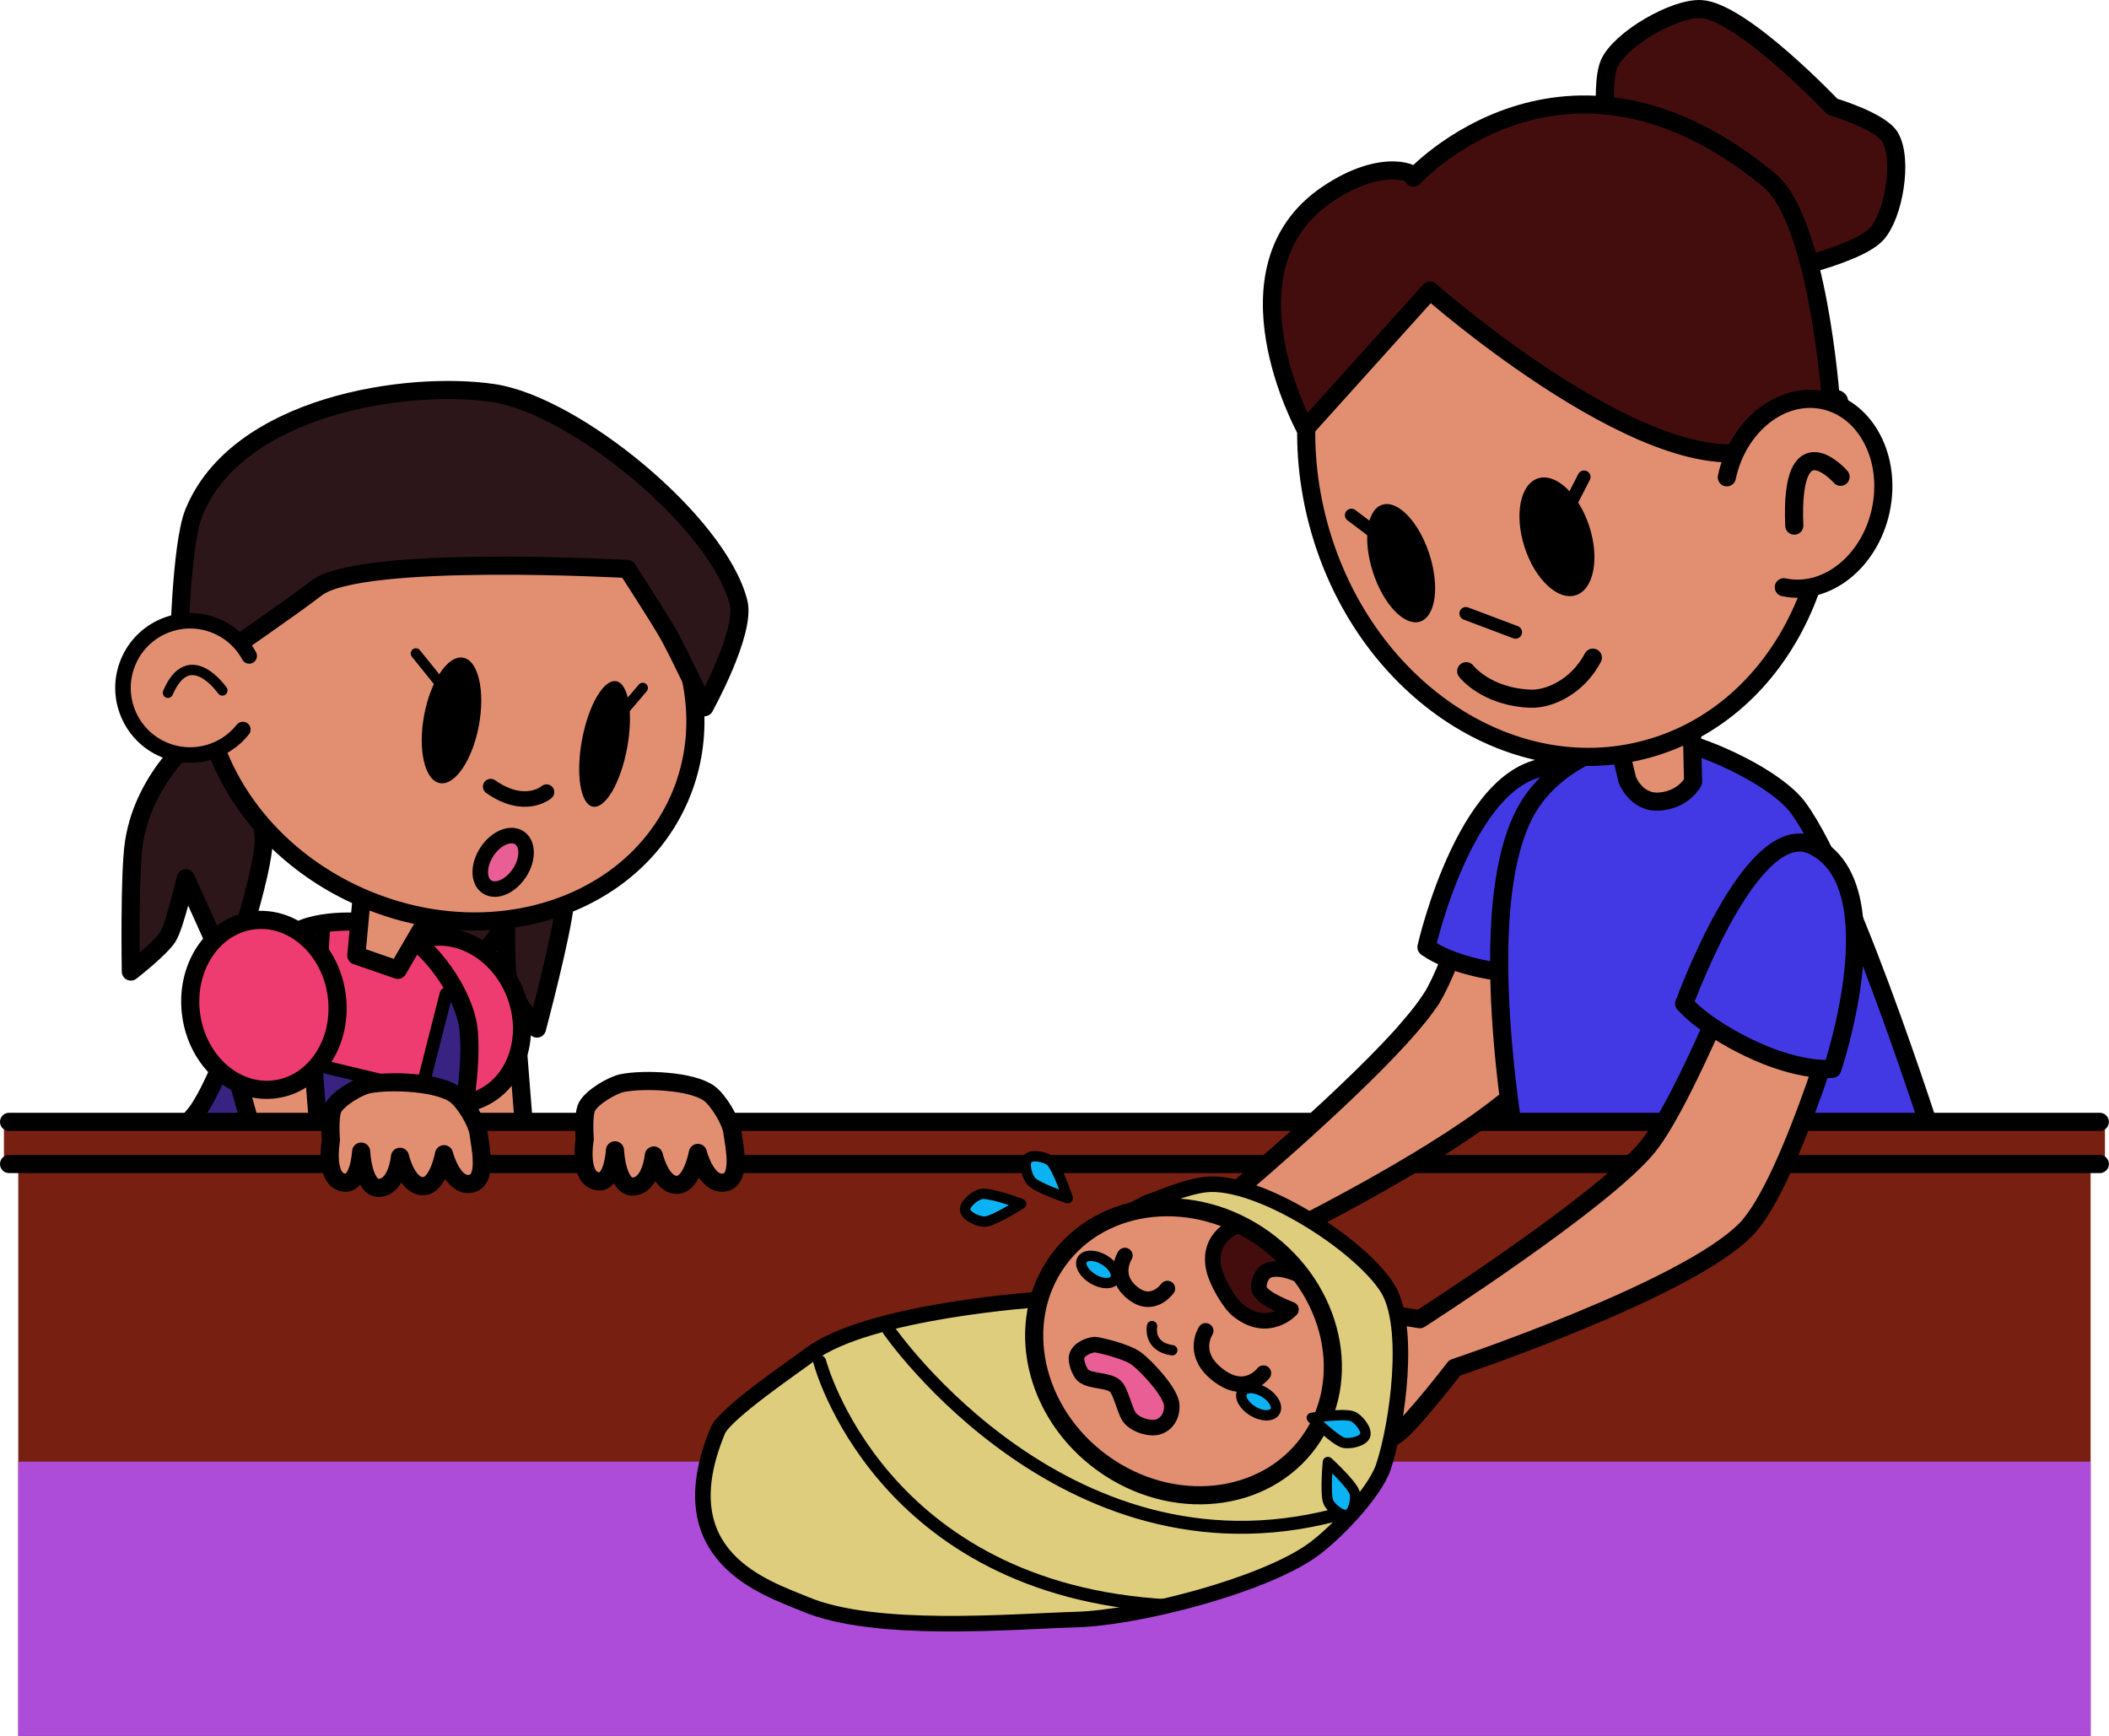
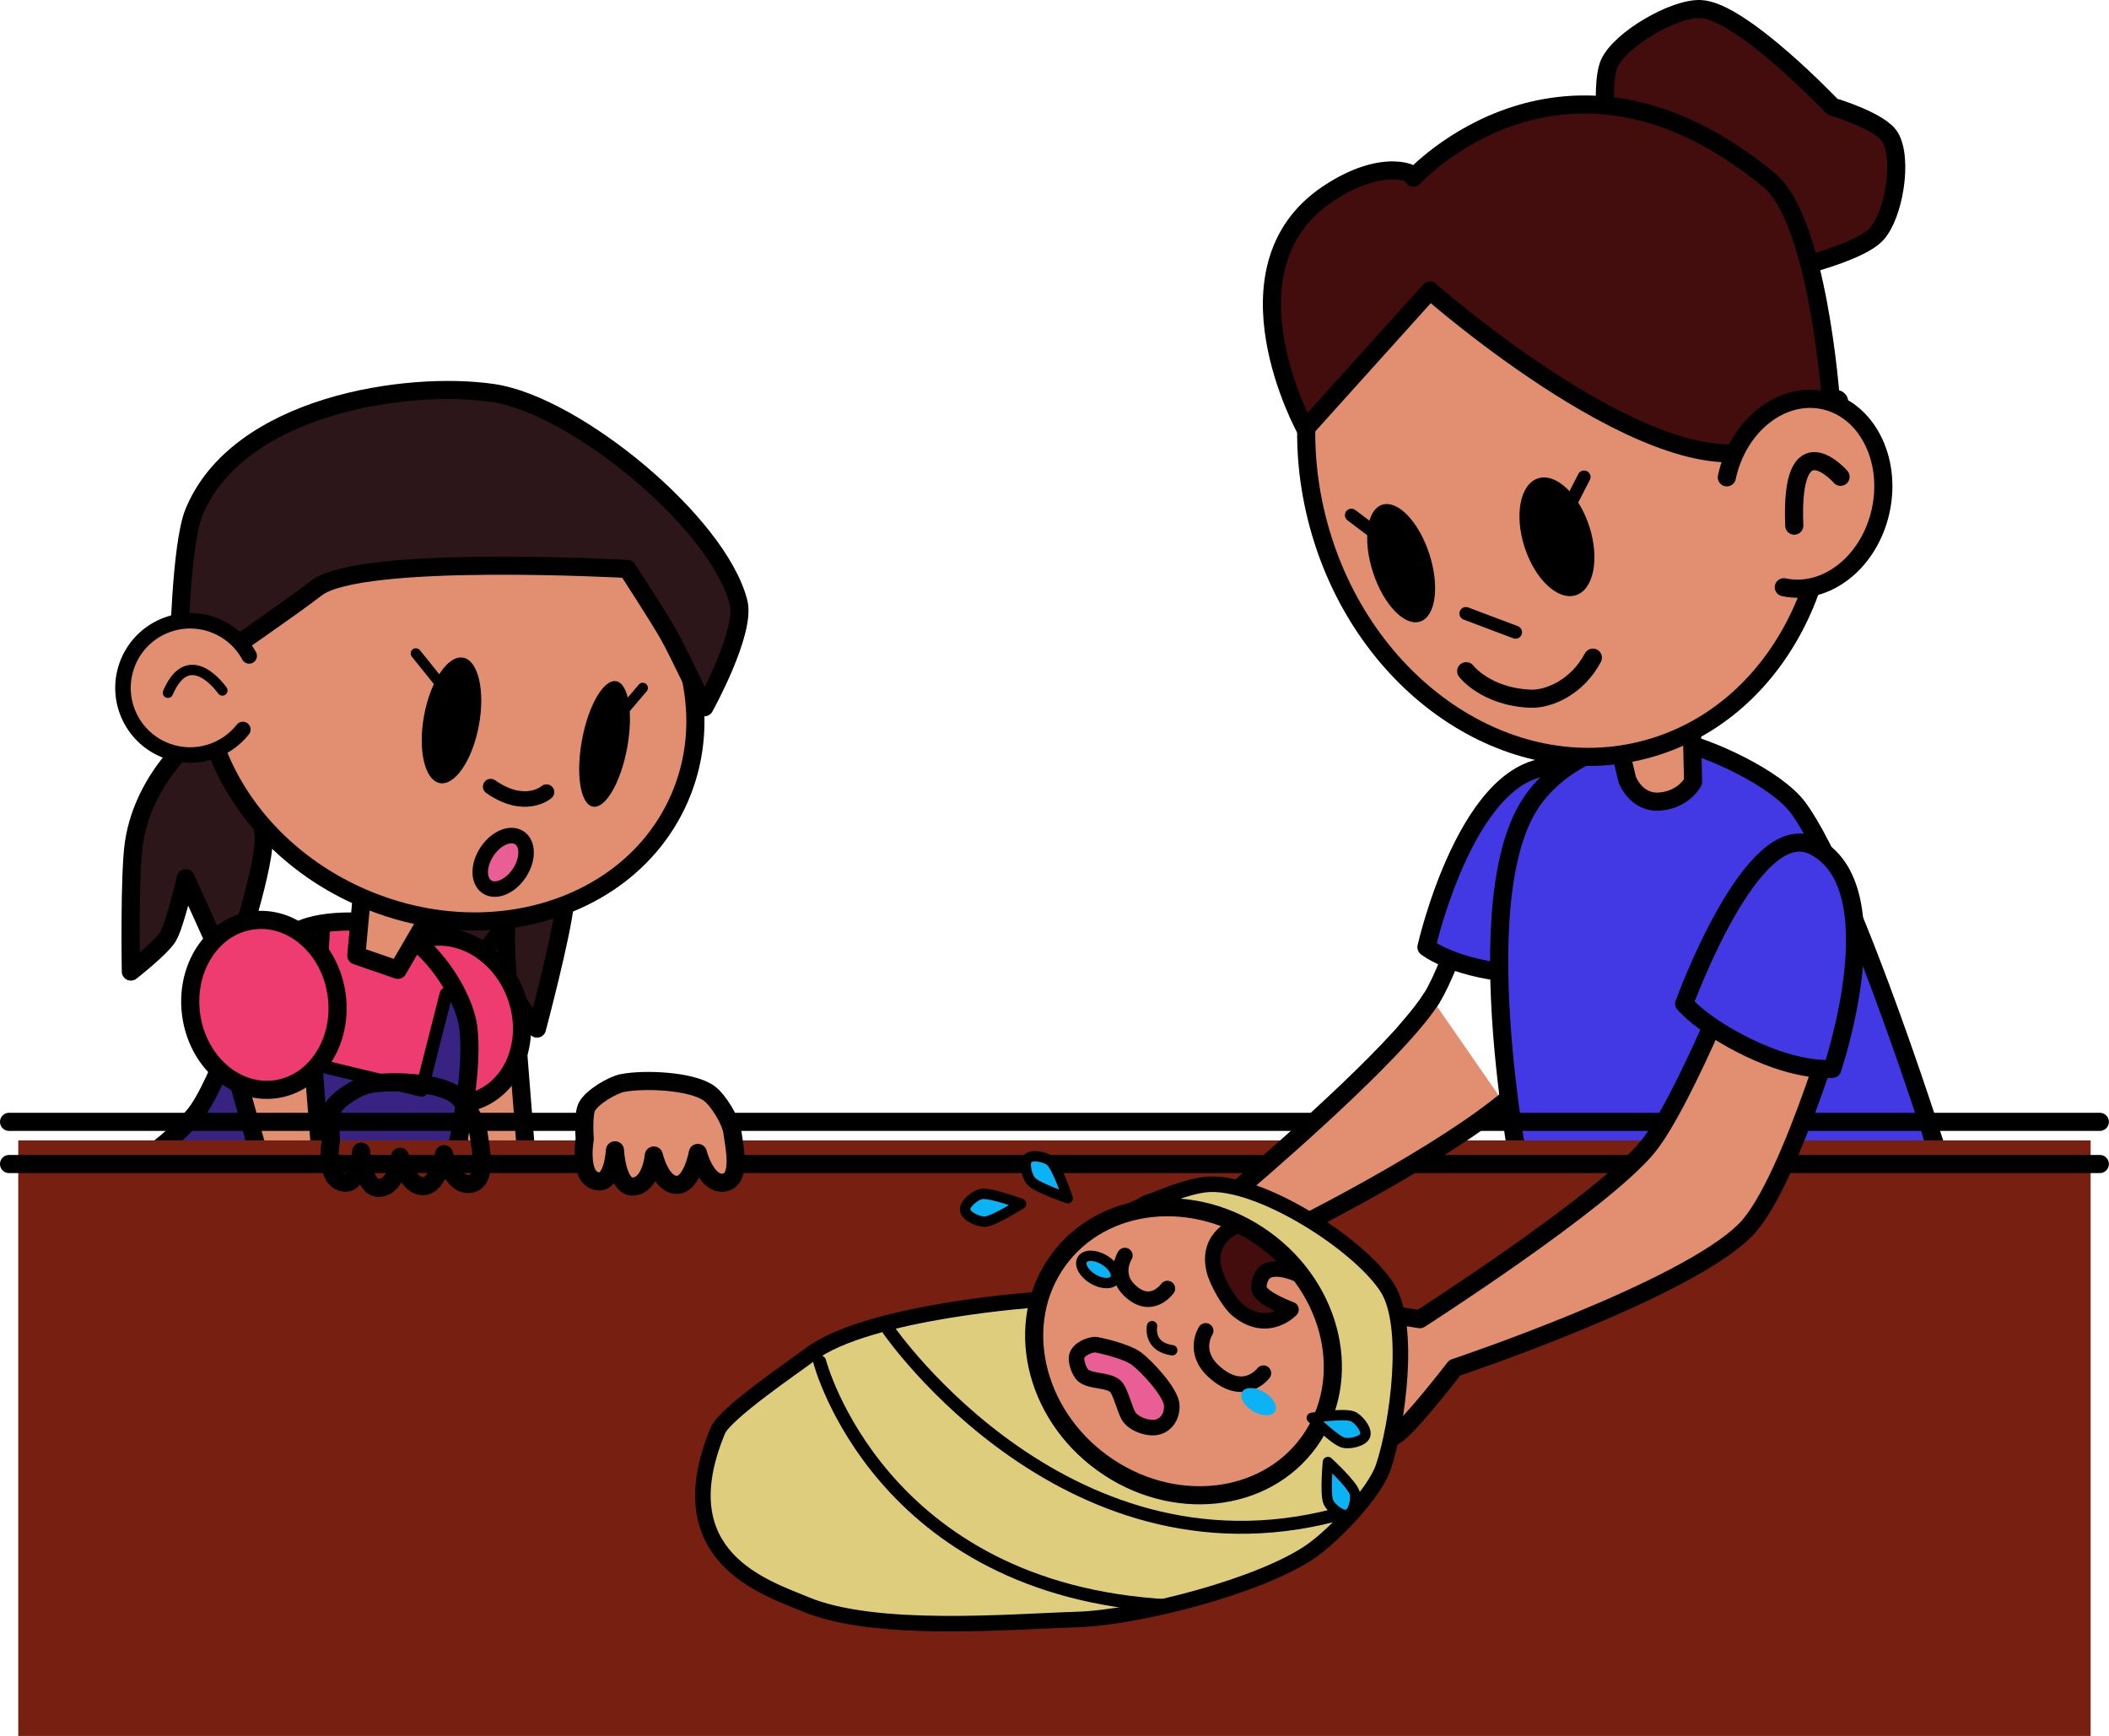
<svg xmlns="http://www.w3.org/2000/svg" width="100%" height="100%" viewBox="0 0 3393 2793" version="1.1" xml:space="preserve" style="fill-rule:evenodd;clip-rule:evenodd;stroke-linecap:round;stroke-linejoin:round;stroke-miterlimit:10;">
  <g transform="matrix(1,0,0,1,0,-0.001)">
    <g transform="matrix(4.167,0,0,4.167,0,0)">
      <g transform="matrix(1,0,0,1,77.575,376.353)">
        <path d="M0,-93.828C0,-93.828 -21.906,-77.535 -25.865,-50.898C-27.691,-38.611 -27.061,-1.225 -27.061,-1.225C-27.061,-1.225 -15.265,-10.403 -12.683,-14.793C-9.965,-19.414 -5.861,-37.267 -5.861,-37.267L10.981,0C10.981,0 24.103,-38.618 24.242,-52.044C24.348,-62.309 14.927,-92.035 14.927,-92.035" style="fill:rgb(45,22,25);fill-rule:nonzero;stroke:black;stroke-width:7px;" />
      </g>
    </g>
    <g transform="matrix(4.167,0,0,4.167,0,0)">
      <g transform="matrix(1,0,0,1,203.354,395.288)">
        <path d="M0,-94.54C0,-94.54 17.337,-73.451 14.764,-46.644C13.577,-34.279 3.961,1.855 3.961,1.855C3.961,1.855 -5.277,-9.894 -6.726,-14.777C-8.251,-19.916 -7.934,-38.233 -7.934,-38.233L-33.256,-6.119C-33.256,-6.119 -36.691,-46.76 -33.592,-59.824C-31.222,-69.813 -14.92,-96.395 -14.92,-96.395" style="fill:rgb(45,22,25);fill-rule:nonzero;stroke:black;stroke-width:7px;" />
      </g>
    </g>
    <g transform="matrix(4.167,0,0,4.167,0,0)">
      <g transform="matrix(0.271,0.962,0.962,-0.271,207.822,407.966)">
        <path d="M-13.188,-38.247L51.922,-38.247L55.012,-18.686L-11.242,-5.548L-13.188,-38.247Z" style="fill:rgb(226,143,113);fill-rule:nonzero;stroke:black;stroke-width:7px;" />
      </g>
    </g>
    <g transform="matrix(4.167,0,0,4.167,0,0)">
      <g transform="matrix(0.359,0.933,0.933,-0.359,153.604,372.966)">
        <path d="M26.435,-18.158C44.593,-18.186 59.313,-5.528 59.314,10.113C59.312,25.755 44.592,38.457 26.435,38.485C8.277,38.513 -6.443,25.855 -6.444,10.214C-6.443,-5.427 8.277,-18.13 26.435,-18.158" style="fill:rgb(239,60,112);fill-rule:nonzero;" />
      </g>
    </g>
    <g transform="matrix(4.167,0,0,4.167,0,0)">
      <g transform="matrix(0.359,0.933,0.933,-0.359,153.604,372.966)">
        <ellipse cx="26.435" cy="10.163" rx="32.879" ry="28.35" style="fill:none;stroke:black;stroke-width:7px;" />
      </g>
    </g>
    <g transform="matrix(4.167,0,0,4.167,0,0)">
      <g transform="matrix(1,0,0,1,24.638,444.948)">
        <path d="M0,25.07C0,25.07 42.163,-2.011 51.955,-16.429C62.865,-32.493 73.423,-73.188 89.104,-84.64C96.767,-90.236 118.182,-90.215 127.001,-86.716C142.201,-80.685 154.511,-60.427 156.114,-48.53C158.952,-27.47 148.938,16.665 140.422,36.134C133.918,51.002 102.702,115.306 102.702,115.306C102.702,115.306 70.64,113.355 36.133,92.396C-9.558,64.644 0,25.07 0,25.07" style="fill:rgb(56,35,130);fill-rule:nonzero;" />
      </g>
    </g>
    <g transform="matrix(4.167,0,0,4.167,0,0)">
      <g transform="matrix(1,0,0,1,123.131,419.689)">
        <path d="M0,-64.701L-0.032,-63.705L-1.739,-10.034L38.221,0L51.454,-39.75L41.58,-54.694C41.58,-54.694 38.802,-55.918 27.452,-59.236C16.103,-62.555 4.924,-63.424 4.924,-63.424" style="fill:rgb(239,60,112);fill-rule:nonzero;" />
      </g>
    </g>
    <g transform="matrix(4.167,0,0,4.167,0,0)">
      <g transform="matrix(1,0,0,1,24.407,445.512)">
        <path d="M0,23.942C0,23.942 42.394,-2.575 52.187,-16.994C63.096,-33.057 73.654,-73.753 89.335,-85.205C96.998,-90.8 118.413,-90.78 127.233,-87.28C142.432,-81.249 154.742,-60.991 156.345,-49.094C159.183,-28.034 149.17,16.101 140.653,35.57C134.149,50.438 102.934,114.742 102.934,114.742C102.934,114.742 70.872,112.791 36.364,91.831C-9.327,64.079 0,23.942 0,23.942Z" style="fill:none;fill-rule:nonzero;stroke:black;stroke-width:7px;" />
      </g>
    </g>
    <g transform="matrix(4.167,0,0,4.167,0,0)">
      <g transform="matrix(-0.503,0.864,0.864,0.503,150.421,370.271)">
        <path d="M-28.724,4.854L2.033,4.854L5.322,-11.781L-27.434,-26.998L-28.724,4.854Z" style="fill:rgb(226,143,113);fill-rule:nonzero;stroke:black;stroke-width:7px;" />
      </g>
    </g>
    <g transform="matrix(4.167,0,0,4.167,0,0)">
      <g transform="matrix(1,0,0,1,124.946,420.968)">
        <path d="M0,-62.937L-3.07,-9.864L37.832,0L47.292,-37.159" style="fill:none;fill-rule:nonzero;stroke:black;stroke-width:5px;" />
      </g>
    </g>
    <g transform="matrix(4.167,0,0,4.167,0,0)">
      <g transform="matrix(1,0,0,1,84.316,297.266)">
        <path d="M0,-66.707C-18.595,-24.118 6.174,27.803 55.324,49.264C73.024,56.992 91.471,59.716 108.701,58.049C139.317,55.087 166.089,38.26 177.988,11.008C196.584,-31.581 171.814,-83.503 122.664,-104.963C73.514,-126.423 18.595,-109.296 0,-66.707" style="fill:rgb(226,143,113);fill-rule:nonzero;" />
      </g>
    </g>
    <g transform="matrix(4.167,0,0,4.167,0,0)">
      <g transform="matrix(1,0,0,1,84.316,297.266)">
        <path d="M0,-66.707C-18.595,-24.118 6.174,27.803 55.324,49.264C73.024,56.992 91.471,59.716 108.701,58.049C139.317,55.087 166.089,38.26 177.988,11.008C196.584,-31.581 171.814,-83.503 122.664,-104.963C73.514,-126.423 18.595,-109.296 0,-66.707Z" style="fill:none;fill-rule:nonzero;stroke:black;stroke-width:7px;" />
      </g>
    </g>
    <g transform="matrix(4.167,0,0,4.167,0,0)">
      <g transform="matrix(1,0,0,1,242.216,200.216)">
        <path d="M0,19.464C0,19.464 -102.983,13.676 -120.049,26.861C-130.191,34.696 -156.192,52.524 -156.192,52.524L-173.207,52.741C-173.207,52.741 -172.423,10.134 -167.391,-2.238C-150.518,-43.723 -85.002,-53.392 -51.737,-48.449C-20.163,-43.757 34.956,1.403 42.901,32.318C45.862,43.841 29.75,72.856 29.75,72.856C29.75,72.856 19.845,51.814 15.908,44.83C12.135,38.138 0,19.464 0,19.464Z" style="fill:rgb(45,22,25);fill-rule:nonzero;stroke:black;stroke-width:7px;" />
      </g>
    </g>
    <g transform="matrix(4.167,0,0,4.167,0,0)">
      <g transform="matrix(-0.079,-0.997,-0.997,0.079,56.336,240.135)">
        <path d="M-16.229,-38.698C-10.555,-36.183 -5.759,-31.634 -3.044,-25.513C2.759,-12.428 -3.144,2.884 -16.229,8.687C-29.313,14.49 -44.625,8.587 -50.428,-4.498C-55.039,-14.893 -52.26,-26.694 -44.363,-34.016" style="fill:rgb(226,143,113);fill-rule:nonzero;stroke:black;stroke-width:6px;" />
      </g>
    </g>
    <g transform="matrix(4.167,0,0,4.167,0,0)">
      <g transform="matrix(-0.999,0.042,0.042,0.999,64.475,249.525)">
        <path d="M-20.638,17.958C-20.638,17.958 -8.705,-0.963 0.394,17.958" style="fill:none;fill-rule:nonzero;stroke:black;stroke-width:4px;" />
      </g>
    </g>
    <g transform="matrix(4.167,0,0,4.167,0,0)">
      <g transform="matrix(0.551,-0.834,-0.834,-0.551,201.161,330.015)">
        <path d="M-6.258,-3.367C-12.528,-3.367 -17.612,-0.009 -17.613,4.132C-17.613,8.273 -12.529,11.63 -6.258,11.629C0.013,11.63 5.097,8.273 5.097,4.132C5.097,-0.01 0.013,-3.366 -6.258,-3.367" style="fill:rgb(234,94,150);fill-rule:nonzero;" />
      </g>
    </g>
    <g transform="matrix(4.167,0,0,4.167,0,0)">
      <g transform="matrix(0.551,-0.834,-0.834,-0.551,201.161,330.015)">
        <ellipse cx="-6.258" cy="4.131" rx="11.355" ry="7.498" style="fill:none;stroke:black;stroke-width:6px;" />
      </g>
    </g>
    <g transform="matrix(4.167,0,0,4.167,0,0)">
      <g transform="matrix(-0.995,-0.098,-0.098,0.995,189.247,309.897)">
        <path d="M-21.263,-6.165C-21.263,-6.165 -13.782,1.846 0.406,-6.165" style="fill:none;fill-rule:nonzero;stroke:black;stroke-width:6px;" />
      </g>
    </g>
    <g transform="matrix(4.167,0,0,4.167,0,0)">
      <g transform="matrix(-0.183,0.983,0.983,0.183,178.191,268.125)">
        <path d="M10.573,-12.726C24.177,-12.725 35.206,-7.91 35.205,-1.97C35.205,3.97 24.176,8.785 10.573,8.785C-3.031,8.784 -14.06,3.969 -14.059,-1.971C-14.059,-7.911 -3.031,-12.726 10.573,-12.726" style="fill-rule:nonzero;" />
      </g>
    </g>
    <g transform="matrix(4.167,0,0,4.167,0,0)">
      <g transform="matrix(-0.183,0.983,0.983,0.183,236.602,278.988)">
        <path d="M8.704,-10.476C22.308,-10.476 33.337,-6.512 33.336,-1.622C33.336,3.267 22.308,7.232 8.704,7.232C-4.9,7.232 -15.929,3.268 -15.928,-1.622C-15.928,-6.511 -4.9,-10.476 8.704,-10.476" style="fill-rule:nonzero;" />
      </g>
    </g>
    <g transform="matrix(4.167,0,0,4.167,0,0)">
      <g transform="matrix(-0.627,-0.779,-0.779,0.627,168.289,250.48)">
        <path d="M-14.963,7.159L3.425,7.159" style="fill:none;fill-rule:nonzero;stroke:black;stroke-width:4px;" />
      </g>
    </g>
    <g transform="matrix(4.167,0,0,4.167,0,0)">
      <g transform="matrix(-0.648,0.761,0.761,0.648,245.339,275.696)">
        <path d="M-9.504,-4.391L2.029,-4.391" style="fill:none;fill-rule:nonzero;stroke:black;stroke-width:4px;" />
      </g>
    </g>
    <g transform="matrix(4.167,0,0,4.167,0,0)">
      <g transform="matrix(0.271,0.962,0.962,-0.271,128.156,404.966)">
        <path d="M-13.188,-38.247L51.922,-38.247L55.012,-18.686L-11.242,-5.548L-13.188,-38.247Z" style="fill:rgb(226,143,113);fill-rule:nonzero;stroke:black;stroke-width:7px;" />
      </g>
    </g>
    <g transform="matrix(4.167,0,0,4.167,0,0)">
      <g transform="matrix(0.135,0.991,0.991,-0.135,94.324,360.701)">
        <path d="M28.064,-24.507C46.221,-24.535 60.941,-11.877 60.942,3.764C60.942,19.406 46.221,32.108 28.064,32.136C9.906,32.164 -4.814,19.506 -4.815,3.865C-4.815,-11.777 9.906,-24.479 28.064,-24.507" style="fill:rgb(239,60,112);fill-rule:nonzero;" />
      </g>
    </g>
    <g transform="matrix(4.167,0,0,4.167,0,0)">
      <g transform="matrix(0.135,0.991,0.991,-0.135,94.324,360.701)">
        <ellipse cx="28.064" cy="3.814" rx="32.878" ry="28.349" style="fill:none;stroke:black;stroke-width:7px;" />
      </g>
    </g>
    <g transform="matrix(4.167,0,0,4.167,0,0)">
      <g transform="matrix(1,0,0,1,594.455,366.487)">
-         <path d="M0,45.676C6.031,37.627 11.463,20.691 15.842,3.046L-27.584,-15.905C-32.244,-1.603 -43.405,19.233 -47.851,26.331L-16.351,61.581L0,45.676Z" style="fill:rgb(226,143,113);fill-rule:nonzero;" />
-       </g>
+         </g>
    </g>
    <g transform="matrix(4.167,0,0,4.167,0,0)">
      <g transform="matrix(1,0,0,1,584.163,369.533)">
        <path d="M0,53.186C4.272,49.506 7.804,45.95 10.292,42.63C16.323,34.581 21.755,17.645 26.134,0" style="fill:none;fill-rule:nonzero;stroke:black;stroke-width:7px;" />
      </g>
    </g>
    <g transform="matrix(4.167,0,0,4.167,0,0)">
      <g transform="matrix(1,0,0,1,566.871,397.563)">
        <path d="M0,-46.98C-4.66,-32.678 -9.744,-19.151 -14.19,-12.054C-16.349,-8.608 -19.586,-4.5 -23.536,0" style="fill:none;fill-rule:nonzero;stroke:black;stroke-width:7px;" />
      </g>
    </g>
    <g transform="matrix(4.167,0,0,4.167,0,0)">
      <g transform="matrix(0.134,-0.991,-0.991,-0.134,631.03,317.49)">
        <path d="M-58.545,10.574C-57.832,10.735 18.481,5.305 17.295,31.742C15.73,66.607 -58.545,73.11 -58.545,73.11C-58.545,73.11 -64.916,62.492 -64.137,40.229C-63.437,20.28 -58.545,10.574 -58.545,10.574Z" style="fill:rgb(66,57,229);fill-rule:nonzero;stroke:black;stroke-width:7px;" />
      </g>
    </g>
    <g transform="matrix(4.167,0,0,4.167,0,0)">
      <g transform="matrix(1,0,0,1,750.217,318.194)">
        <path d="M0,133.554C0,133.554 -34.308,23.291 -55.893,-6.18C-64.29,-17.644 -90.237,-29.615 -104.165,-32.433C-120.584,-35.754 -149.049,-26.504 -160.905,-5.333C-184.549,36.888 -160.905,147.104 -160.905,147.104C-160.905,147.104 -115.532,168.985 -96.543,169.123C-70.822,169.308 -11.856,142.87 0,133.554Z" style="fill:rgb(66,57,229);fill-rule:nonzero;stroke:black;stroke-width:7px;" />
      </g>
    </g>
    <g transform="matrix(4.167,0,0,4.167,0,0)">
      <g transform="matrix(0.022,1,1,-0.022,659.956,302.189)">
        <path d="M-39.439,-6.273L-0.473,-6.273C-0.473,-6.273 6.226,-9.807 6.871,-19.138C7.515,-28.471 -1.872,-31.654 -1.872,-31.654L-41.022,-40.121" style="fill:rgb(226,143,113);fill-rule:nonzero;stroke:black;stroke-width:7px;" />
      </g>
    </g>
    <g transform="matrix(4.167,0,0,4.167,0,0)">
      <g transform="matrix(0.262,0.965,0.965,-0.262,554.831,90.665)">
        <path d="M96.137,-73.507C160.606,-73.507 212.868,-28.905 212.868,26.114C212.868,81.131 160.605,125.734 96.137,125.733C31.668,125.733 -20.594,81.132 -20.594,26.113C-20.595,-28.905 31.669,-73.507 96.137,-73.507" style="fill:rgb(226,143,113);fill-rule:nonzero;" />
      </g>
    </g>
    <g transform="matrix(4.167,0,0,4.167,0,0)">
      <g transform="matrix(0.262,0.965,0.965,-0.262,554.831,90.665)">
        <ellipse cx="96.137" cy="26.113" rx="116.731" ry="99.621" style="fill:none;stroke:black;stroke-width:7px;" />
      </g>
    </g>
    <g transform="matrix(4.167,0,0,4.167,0,0)">
      <g transform="matrix(1,0,0,1,621.594,45.996)">
        <path d="M0,18.067C0,18.067 -4.34,-12.569 -0.216,-21.583C4.055,-30.915 24.871,-43.015 35.12,-42.479C50.909,-41.653 85.901,-4.785 85.901,-4.785C85.901,-4.785 104.364,0.648 108.12,6.936C113.196,15.432 109.614,37.129 102.9,44.4C94.409,53.595 55.7,61.082 55.7,61.082" style="fill:rgb(68,13,13);fill-rule:nonzero;stroke:black;stroke-width:7px;" />
      </g>
    </g>
    <g transform="matrix(4.167,0,0,4.167,0,0)">
      <g transform="matrix(1,0,0,1,552.083,83.567)">
        <path d="M0,28.608C0,28.608 89.8,107.767 130.452,88.423C171.104,69.079 154.713,70.262 154.713,70.262C154.713,70.262 149.797,1.515 130.99,-13.999C51.997,-79.159 -6.375,-14.969 -6.375,-14.969C-4.157,-16.008 -17.53,-23.493 -39.65,-8.521C-82.153,20.248 -48.086,82.01 -48.086,82.01L0,28.608Z" style="fill:rgb(68,13,13);fill-rule:nonzero;stroke:black;stroke-width:7px;" />
      </g>
    </g>
    <g transform="matrix(4.167,0,0,4.167,0,0)">
      <g transform="matrix(1,0,0,1,688.704,154.563)">
        <path d="M0,72.18C16.414,75.69 33.177,62.378 37.439,42.446C41.702,22.514 31.851,3.511 15.436,0C-0.978,-3.51 -17.74,9.802 -22.003,29.734" style="fill:rgb(226,143,113);fill-rule:nonzero;stroke:black;stroke-width:7px;" />
      </g>
    </g>
    <g transform="matrix(4.167,0,0,4.167,0,0)">
      <g transform="matrix(-0.688,0.726,0.726,0.688,692.84,188.27)">
        <path d="M-15.253,10.028C-15.253,10.028 -18.001,-19.528 10.72,10.028" style="fill:none;fill-rule:nonzero;stroke:black;stroke-width:7px;" />
      </g>
    </g>
    <g transform="matrix(4.167,0,0,4.167,0,0)">
      <g transform="matrix(1,0,0,1,614.988,270.06)">
        <path d="M0,-16.124C-5.927,-4.888 -16.863,0 -24.059,-0.283C-41.319,-0.961 -48.906,-10.9 -48.906,-10.9" style="fill:none;fill-rule:nonzero;stroke:black;stroke-width:7px;" />
      </g>
    </g>
    <g transform="matrix(4.167,0,0,4.167,0,0)">
      <g transform="matrix(-0.936,-0.353,-0.353,0.936,567.857,233.731)">
        <path d="M-19.822,3.618L0.66,3.618" style="fill:none;fill-rule:nonzero;stroke:black;stroke-width:5px;" />
      </g>
    </g>
    <g transform="matrix(4.167,0,0,4.167,0,0)">
      <g transform="matrix(0.309,0.951,0.951,-0.309,593.401,196.646)">
        <path d="M12.484,-9.07C25.58,-9.07 36.196,-3.194 36.196,4.056C36.197,11.306 25.58,17.183 12.484,17.182C-0.612,17.183 -11.228,11.306 -11.228,4.056C-11.229,-3.194 -0.612,-9.071 12.484,-9.07" style="fill-rule:nonzero;" />
      </g>
    </g>
    <g transform="matrix(4.167,0,0,4.167,0,0)">
      <g transform="matrix(-0.457,0.889,0.889,0.457,612.568,197.568)">
        <path d="M-11.476,-7.005L4.276,-7.005" style="fill:none;fill-rule:nonzero;stroke:black;stroke-width:5px;" />
      </g>
    </g>
    <g transform="matrix(4.167,0,0,4.167,0,0)">
      <g transform="matrix(0.309,0.951,0.951,-0.309,534.244,208.192)">
        <path d="M10.88,-7.904C23.976,-7.904 34.592,-2.782 34.592,3.536C34.592,9.853 23.976,14.975 10.88,14.974C-2.217,14.975 -12.833,9.852 -12.833,3.534C-12.832,-2.783 -2.216,-7.905 10.88,-7.904" style="fill-rule:nonzero;" />
      </g>
    </g>
    <g transform="matrix(4.167,0,0,4.167,0,0)">
      <g transform="matrix(0.798,0.602,0.602,-0.798,525.9,196.057)">
        <path d="M-1.6,-4.779L14.272,-4.779" style="fill:none;fill-rule:nonzero;stroke:black;stroke-width:5px;" />
      </g>
    </g>
    <g transform="matrix(4.167,0,0,4.167,0,0)">
      <g transform="matrix(-1,0,0,1,814.208,440.318)">
        <rect x="7.051" y="0" width="800.106" height="230" style="fill:rgb(119,31,17);" />
      </g>
    </g>
    <g transform="matrix(4.167,0,0,4.167,0,0)">
      <g transform="matrix(-1,0,0,1,814.208,564.356)">
-         <rect x="7.051" y="0" width="800.106" height="105.962" style="fill:rgb(172,76,216);" />
-       </g>
+         </g>
    </g>
    <g transform="matrix(4.167,0,0,4.167,0,0)">
      <g transform="matrix(-1,0,0,1,814.207,210.318)">
-         <rect x="1.52" y="223" width="811.167" height="14" style="fill:rgb(119,31,17);" />
-       </g>
+         </g>
    </g>
    <g transform="matrix(4.167,0,0,4.167,0,0)">
      <g transform="matrix(1,0,0,1,3.5,433.167)">
        <path d="M0,0L807.208,0" style="fill:none;fill-rule:nonzero;stroke:black;stroke-width:7px;" />
      </g>
    </g>
    <g transform="matrix(4.167,0,0,4.167,0,0)">
      <g transform="matrix(-1,0,0,1,3.5,449.444)">
        <path d="M-807.208,0L0,0" style="fill:none;fill-rule:nonzero;stroke:black;stroke-width:7px;" />
      </g>
    </g>
    <g transform="matrix(4.167,0,0,4.167,0,0)">
      <g transform="matrix(1,0,0,1,675.953,562.214)">
        <path d="M0,-201.749C0,-201.749 -25.349,-137.014 -39.867,-119.314C-57.342,-98.011 -127.79,-52.852 -127.79,-52.852C-127.79,-52.852 -152.506,-57.345 -159.874,-54.157C-167.232,-50.974 -178.642,-37.614 -180.863,-29.91C-182.433,-24.463 -184.836,-10.964 -180.566,-7.236C-172.279,0 -145.434,-1.913 -136.577,-8.439C-130.66,-12.799 -114.313,-34.074 -114.313,-34.074C-114.313,-34.074 -24.687,-64.005 -1.817,-87.569C16.099,-106.029 37.512,-182.659 37.512,-182.659" style="fill:rgb(226,143,113);fill-rule:nonzero;stroke:black;stroke-width:7px;" />
      </g>
    </g>
    <g transform="matrix(4.167,0,0,4.167,0,0)">
      <g transform="matrix(-0.403,0.915,0.915,0.403,686.198,318.157)">
        <path d="M77.962,-4.995C77.25,-4.835 0.936,-10.264 2.123,16.173C3.687,51.037 77.962,57.541 77.962,57.541C77.962,57.541 84.334,46.924 83.554,24.66C82.855,4.711 77.962,-4.995 77.962,-4.995Z" style="fill:rgb(66,57,229);fill-rule:nonzero;stroke:black;stroke-width:7px;" />
      </g>
    </g>
    <g transform="matrix(4.167,0,0,4.167,0,0)">
      <g transform="matrix(1,0,0,1,552.681,520.678)">
        <path d="M0,-135.169C-2.628,-130.973 -6.855,-125.797 -12.02,-120.127C-35.605,-94.241 -78.767,-58.076 -78.767,-58.076C-78.767,-58.076 -103.854,-59.392 -110.757,-55.294C-117.651,-51.202 -127.272,-36.501 -128.496,-28.578C-129.361,-22.975 -130.03,-9.28 -125.321,-6.124C-116.182,0 -89.798,-5.308 -81.841,-12.906C-76.526,-17.983 -63.014,-41.163 -63.014,-41.163C-63.014,-41.163 -12.323,-65.629 19.865,-88.877C22.686,-90.915 25.365,-92.943 27.855,-94.945" style="fill:rgb(226,143,113);fill-rule:nonzero;stroke:black;stroke-width:7px;" />
      </g>
    </g>
    <g transform="matrix(4.167,0,0,4.167,0,0)">
      <g transform="matrix(1,0,0,1,410.373,601.894)">
        <path d="M0,-117.8C9.732,-127.722 41.316,-143.039 55.135,-144.523C75.2,-146.677 114.495,-121.637 125.284,-104.583C134.522,-89.979 129.239,-51.859 123.732,-35.48C120.353,-25.429 104.836,-9.357 96.183,-3.227C76.878,10.447 29.033,22.716 5.386,23.428C-20.212,24.199 -72.414,28.877 -99.508,17.502C-114.638,11.15 -153.618,-0.638 -133.208,-49.587C-130.458,-56.181 -103.371,-74.562 -97.664,-78.859C-75.052,-95.885 -8.47,-100.214 -8.47,-100.214C-8.47,-100.214 -4.378,-113.337 0,-117.8" style="fill:rgb(221,205,124);fill-rule:nonzero;" />
      </g>
    </g>
    <g transform="matrix(4.167,0,0,4.167,0,0)">
      <g transform="matrix(1,0,0,1,410.373,601.894)">
        <path d="M0,-117.8C9.732,-127.722 41.316,-143.039 55.135,-144.523C75.2,-146.677 114.495,-121.637 125.284,-104.583C134.522,-89.979 129.239,-51.859 123.732,-35.48C120.353,-25.429 104.836,-9.357 96.183,-3.227C76.878,10.447 29.033,22.716 5.386,23.428C-20.212,24.199 -72.414,28.877 -99.508,17.502C-114.638,11.15 -153.618,-0.638 -133.208,-49.587C-130.458,-56.181 -103.371,-74.562 -97.664,-78.859C-75.052,-95.885 -8.47,-100.214 -8.47,-100.214C-8.47,-100.214 -4.378,-113.337 0,-117.8Z" style="fill:none;fill-rule:nonzero;stroke:black;stroke-width:6px;" />
      </g>
    </g>
    <g transform="matrix(4.167,0,0,4.167,0,0)">
      <g transform="matrix(0.575,-0.818,-0.818,-0.575,513.344,500.629)">
        <path d="M-48.948,-25.084C-78.389,-24.716 -103.375,4.851 -102.977,36.738C-102.578,68.625 -78.388,94.176 -48.948,93.807C-19.507,93.439 4.036,67.292 3.637,35.405C3.238,3.518 -19.507,-25.452 -48.948,-25.084" style="fill:rgb(226,143,113);fill-rule:nonzero;" />
      </g>
    </g>
    <g transform="matrix(4.167,0,0,4.167,0,0)">
      <g transform="matrix(1,0,0,1,480.44,508.943)">
        <path d="M0,-37.74L-9.36,-31.461L-13.292,-21.89C-13.292,-21.89 -8.823,-15.449 -8.247,-13.993C-7.672,-12.538 -0.499,-0.73 -0.499,-0.73L11.217,0L14.302,-4.706L7.163,-8.215C7.163,-8.215 6.308,-13.955 6.38,-14.415C6.451,-14.875 8.271,-18.411 8.271,-18.411L18.101,-19.811L8.723,-28.944L0,-37.74Z" style="fill:rgb(68,13,13);fill-rule:nonzero;" />
      </g>
    </g>
    <g transform="matrix(4.167,0,0,4.167,0,0)">
      <g transform="matrix(0.585,-0.811,-0.811,-0.585,513.683,502.899)">
        <ellipse cx="-48.475" cy="35.002" rx="53.311" ry="59.791" style="fill:none;stroke:black;stroke-width:7px;" />
      </g>
    </g>
    <g transform="matrix(4.167,0,0,4.167,0,0)">
      <g transform="matrix(1,0,0,1,477.826,515.197)">
        <path d="M0,-42.027C0,-42.027 -12.255,-37.955 -9.071,-24.833C-8.005,-20.438 -3.385,-12.095 0.144,-9.269C11.716,0 20.609,-9.556 20.609,-9.556C20.609,-9.556 9.681,-13.587 8.403,-17.164C7.709,-19.108 8.945,-22.742 10.591,-23.988C14.932,-27.274 23.752,-22.956 23.752,-22.956" style="fill:none;fill-rule:nonzero;stroke:black;stroke-width:6px;" />
      </g>
    </g>
    <g transform="matrix(4.167,0,0,4.167,0,0)">
      <g transform="matrix(1,0,0,1,422.762,551.913)">
        <path d="M0,-32.747C0.629,-32.778 12.041,-30.357 16.083,-27.274C20.032,-24.263 29.438,-14.235 29.64,-9.274C29.829,-4.668 27.185,-1.732 24.246,-0.929C20.732,0.031 14.848,-2.025 12.983,-5.155C11.526,-7.599 10.057,-13.785 8.374,-16.079C5.942,-19.392 -1.43,-18.187 -4.571,-20.837C-6.05,-22.086 -7.532,-26.292 -7.061,-28.169C-6.313,-31.155 -2.039,-32.646 0,-32.747" style="fill:rgb(234,94,150);fill-rule:nonzero;" />
      </g>
    </g>
    <g transform="matrix(4.167,0,0,4.167,0,0)">
      <g transform="matrix(1,0,0,1,422.762,551.913)">
        <path d="M0,-32.747C0.629,-32.778 12.041,-30.357 16.083,-27.274C20.032,-24.263 29.438,-14.235 29.64,-9.274C29.829,-4.668 27.185,-1.732 24.246,-0.929C20.732,0.031 14.848,-2.025 12.983,-5.155C11.526,-7.599 10.057,-13.785 8.374,-16.079C5.942,-19.392 -1.43,-18.187 -4.571,-20.837C-6.05,-22.086 -7.532,-26.292 -7.061,-28.169C-6.313,-31.155 -2.039,-32.646 0,-32.747Z" style="fill:none;fill-rule:nonzero;stroke:black;stroke-width:6px;" />
      </g>
    </g>
    <g transform="matrix(4.167,0,0,4.167,0,0)">
      <g transform="matrix(1,0,0,1,465.495,540.12)">
        <path d="M0,-26.258C0,-26.258 -5.37,-18.187 3.328,-10.412C14.974,0 22.291,-9.926 22.291,-9.926" style="fill:none;fill-rule:nonzero;stroke:black;stroke-width:6px;" />
      </g>
    </g>
    <g transform="matrix(4.167,0,0,4.167,0,0)">
      <g transform="matrix(1,0,0,1,434.301,506.393)">
        <path d="M0,-21.616C0,-21.616 -4.609,-14.429 1.721,-8.26C10.197,0 16.419,-8.878 16.419,-8.878" style="fill:none;fill-rule:nonzero;stroke:black;stroke-width:6px;" />
      </g>
    </g>
    <g transform="matrix(4.167,0,0,4.167,0,0)">
      <g transform="matrix(0.513,-0.858,-0.858,-0.513,492.436,537.717)">
        <path d="M-6.337,-3.595C-8.694,-3.595 -10.604,-0.29 -10.605,3.787C-10.604,7.865 -8.694,11.17 -6.337,11.17C-3.98,11.17 -2.07,7.865 -2.07,3.787C-2.07,-0.29 -3.981,-3.595 -6.337,-3.595" style="fill:rgb(12,179,244);fill-rule:nonzero;" />
      </g>
    </g>
    <g transform="matrix(4.167,0,0,4.167,0,0)">
      <g transform="matrix(0.513,-0.858,-0.858,-0.513,492.436,537.717)">
-         <ellipse cx="-6.337" cy="3.787" rx="4.267" ry="7.383" style="fill:none;stroke:black;stroke-width:4px;" />
-       </g>
+         </g>
    </g>
    <g transform="matrix(4.167,0,0,4.167,0,0)">
      <g transform="matrix(0.513,-0.858,-0.858,-0.513,430.66,486.653)">
        <path d="M-6.337,-3.595C-8.694,-3.595 -10.604,-0.29 -10.605,3.787C-10.604,7.865 -8.694,11.17 -6.337,11.17C-3.98,11.17 -2.07,7.865 -2.07,3.787C-2.07,-0.29 -3.981,-3.595 -6.337,-3.595" style="fill:rgb(12,179,244);fill-rule:nonzero;" />
      </g>
    </g>
    <g transform="matrix(4.167,0,0,4.167,0,0)">
      <g transform="matrix(0.513,-0.858,-0.858,-0.513,430.66,486.653)">
        <ellipse cx="-6.337" cy="3.787" rx="4.267" ry="7.383" style="fill:none;stroke:black;stroke-width:4px;" />
      </g>
    </g>
    <g transform="matrix(4.167,0,0,4.167,0,0)">
      <g transform="matrix(0.642,0.767,0.767,-0.642,449.457,511.36)">
        <path d="M-2.474,-4.014C-2.474,-4.014 2.564,-10.415 9.67,-4.014" style="fill:none;fill-rule:nonzero;stroke:black;stroke-width:4px;" />
      </g>
    </g>
    <g transform="matrix(4.167,0,0,4.167,0,0)">
      <g transform="matrix(0.819,0.573,0.573,-0.819,355.645,495.673)">
        <path d="M-14.844,-47.129C-14.844,-47.129 54.632,-106.395 149.629,-47.129" style="fill:none;fill-rule:nonzero;stroke:black;stroke-width:5px;" />
      </g>
    </g>
    <g transform="matrix(4.167,0,0,4.167,0,0)">
      <g transform="matrix(0.93,0.367,0.367,-0.93,368.024,484.517)">
        <path d="M-12.507,-36.156C-12.507,-36.156 90.086,-105.152 178.271,-36.156" style="fill:none;fill-rule:nonzero;stroke:black;stroke-width:5px;" />
      </g>
    </g>
    <g transform="matrix(4.167,0,0,4.167,0,0)">
      <g transform="matrix(-0.112,-0.994,-0.994,0.112,380.674,455.419)">
        <path d="M-10.86,-12.401C-10.86,-12.401 -5.193,-1.292 -5.364,2.359C-5.477,4.766 -8.452,9.41 -10.86,9.331C-13.346,9.248 -16.084,4.513 -16.131,2.027C-16.194,-1.416 -10.86,-12.401 -10.86,-12.401Z" style="fill:rgb(12,179,244);fill-rule:nonzero;stroke:black;stroke-width:4px;" />
      </g>
    </g>
    <g transform="matrix(4.167,0,0,4.167,0,0)">
      <g transform="matrix(0.704,-0.711,-0.711,-0.704,415.756,454.02)">
        <path d="M-8.601,-3.56C-8.601,-3.56 -2.933,7.548 -3.106,11.2C-3.219,13.607 -6.193,18.251 -8.601,18.171C-11.088,18.089 -13.825,13.354 -13.871,10.867C-13.936,7.425 -8.601,-3.56 -8.601,-3.56Z" style="fill:rgb(12,179,244);fill-rule:nonzero;stroke:black;stroke-width:4px;" />
      </g>
    </g>
    <g transform="matrix(4.167,0,0,4.167,0,0)">
      <g transform="matrix(-0.314,0.949,0.949,0.314,524.531,542.768)">
        <path d="M10.124,-15.695C10.124,-15.695 4.457,-4.587 4.629,-0.935C4.742,1.472 7.717,6.116 10.124,6.037C12.61,5.954 15.349,1.22 15.395,-1.268C15.458,-4.71 10.124,-15.695 10.124,-15.695Z" style="fill:rgb(12,179,244);fill-rule:nonzero;stroke:black;stroke-width:4px;" />
      </g>
    </g>
    <g transform="matrix(4.167,0,0,4.167,0,0)">
      <g transform="matrix(-0.936,0.351,0.351,0.936,526.011,583.229)">
        <path d="M5.904,-22.214C5.904,-22.214 0.236,-11.106 0.407,-7.454C0.521,-5.047 3.496,-0.403 5.904,-0.483C8.389,-0.565 11.127,-5.3 11.173,-7.786C11.238,-11.228 5.904,-22.214 5.904,-22.214Z" style="fill:rgb(12,179,244);fill-rule:nonzero;stroke:black;stroke-width:4px;" />
      </g>
    </g>
    <g transform="matrix(4.167,0,0,4.167,0,0)">
      <g transform="matrix(1,0,0,1,128.598,448.234)">
-         <path d="M0,-20.416C1.951,-24.109 9.732,-28.794 13.833,-29.583C22.075,-31.167 40.359,-30.491 47.167,-25.583C50.714,-23.025 55.638,-14.924 56.167,-10.583C56.759,-5.714 60.167,8.417 52.5,8.917C45.839,9.352 42.833,-2.583 42.833,-2.583C42.833,-2.583 40.667,9.417 35,9.751C28.509,10.132 25.833,-1.583 25.833,-1.583C25.833,-1.583 24.824,10.049 17.833,10.417C11.5,10.751 10.833,-3.583 10.833,-3.583C10.833,-3.583 10.167,8.917 4.5,8.417C-3.662,7.697 -0.833,-7.916 -0.833,-7.916C-0.833,-7.916 -1.596,-17.395 0,-20.416" style="fill:rgb(226,143,113);fill-rule:nonzero;" />
-       </g>
+         </g>
    </g>
    <g transform="matrix(4.167,0,0,4.167,0,0)">
      <g transform="matrix(1,0,0,1,128.598,448.234)">
        <path d="M0,-20.416C1.951,-24.109 9.732,-28.794 13.833,-29.583C22.075,-31.167 40.359,-30.491 47.167,-25.583C50.714,-23.025 55.638,-14.924 56.167,-10.583C56.759,-5.714 60.167,8.417 52.5,8.917C45.839,9.352 42.833,-2.583 42.833,-2.583C42.833,-2.583 40.667,9.417 35,9.751C28.509,10.132 25.833,-1.583 25.833,-1.583C25.833,-1.583 24.824,10.049 17.833,10.417C11.5,10.751 10.833,-3.583 10.833,-3.583C10.833,-3.583 10.167,8.917 4.5,8.417C-3.662,7.697 -0.833,-7.916 -0.833,-7.916C-0.833,-7.916 -1.596,-17.395 0,-20.416Z" style="fill:none;fill-rule:nonzero;stroke:black;stroke-width:7px;" />
      </g>
    </g>
    <g transform="matrix(4.167,0,0,4.167,0,0)">
      <g transform="matrix(1,0,0,1,226.598,447.734)">
        <path d="M0,-20.416C1.951,-24.109 9.732,-28.794 13.833,-29.583C22.075,-31.167 40.359,-30.491 47.167,-25.583C50.714,-23.025 55.638,-14.924 56.167,-10.583C56.759,-5.714 60.167,8.417 52.5,8.917C45.839,9.352 42.833,-2.583 42.833,-2.583C42.833,-2.583 40.667,9.417 35,9.751C28.509,10.132 25.833,-1.583 25.833,-1.583C25.833,-1.583 24.824,10.049 17.833,10.417C11.5,10.751 10.833,-3.583 10.833,-3.583C10.833,-3.583 10.167,8.917 4.5,8.417C-3.662,7.697 -0.833,-7.916 -0.833,-7.916C-0.833,-7.916 -1.596,-17.395 0,-20.416" style="fill:rgb(226,143,113);fill-rule:nonzero;" />
      </g>
    </g>
    <g transform="matrix(4.167,0,0,4.167,0,0)">
      <g transform="matrix(1,0,0,1,226.598,447.734)">
        <path d="M0,-20.416C1.951,-24.109 9.732,-28.794 13.833,-29.583C22.075,-31.167 40.359,-30.491 47.167,-25.583C50.714,-23.025 55.638,-14.924 56.167,-10.583C56.759,-5.714 60.167,8.417 52.5,8.917C45.839,9.352 42.833,-2.583 42.833,-2.583C42.833,-2.583 40.667,9.417 35,9.751C28.509,10.132 25.833,-1.583 25.833,-1.583C25.833,-1.583 24.824,10.049 17.833,10.417C11.5,10.751 10.833,-3.583 10.833,-3.583C10.833,-3.583 10.167,8.917 4.5,8.417C-3.662,7.697 -0.833,-7.916 -0.833,-7.916C-0.833,-7.916 -1.596,-17.395 0,-20.416Z" style="fill:none;fill-rule:nonzero;stroke:black;stroke-width:7px;" />
      </g>
    </g>
  </g>
</svg>